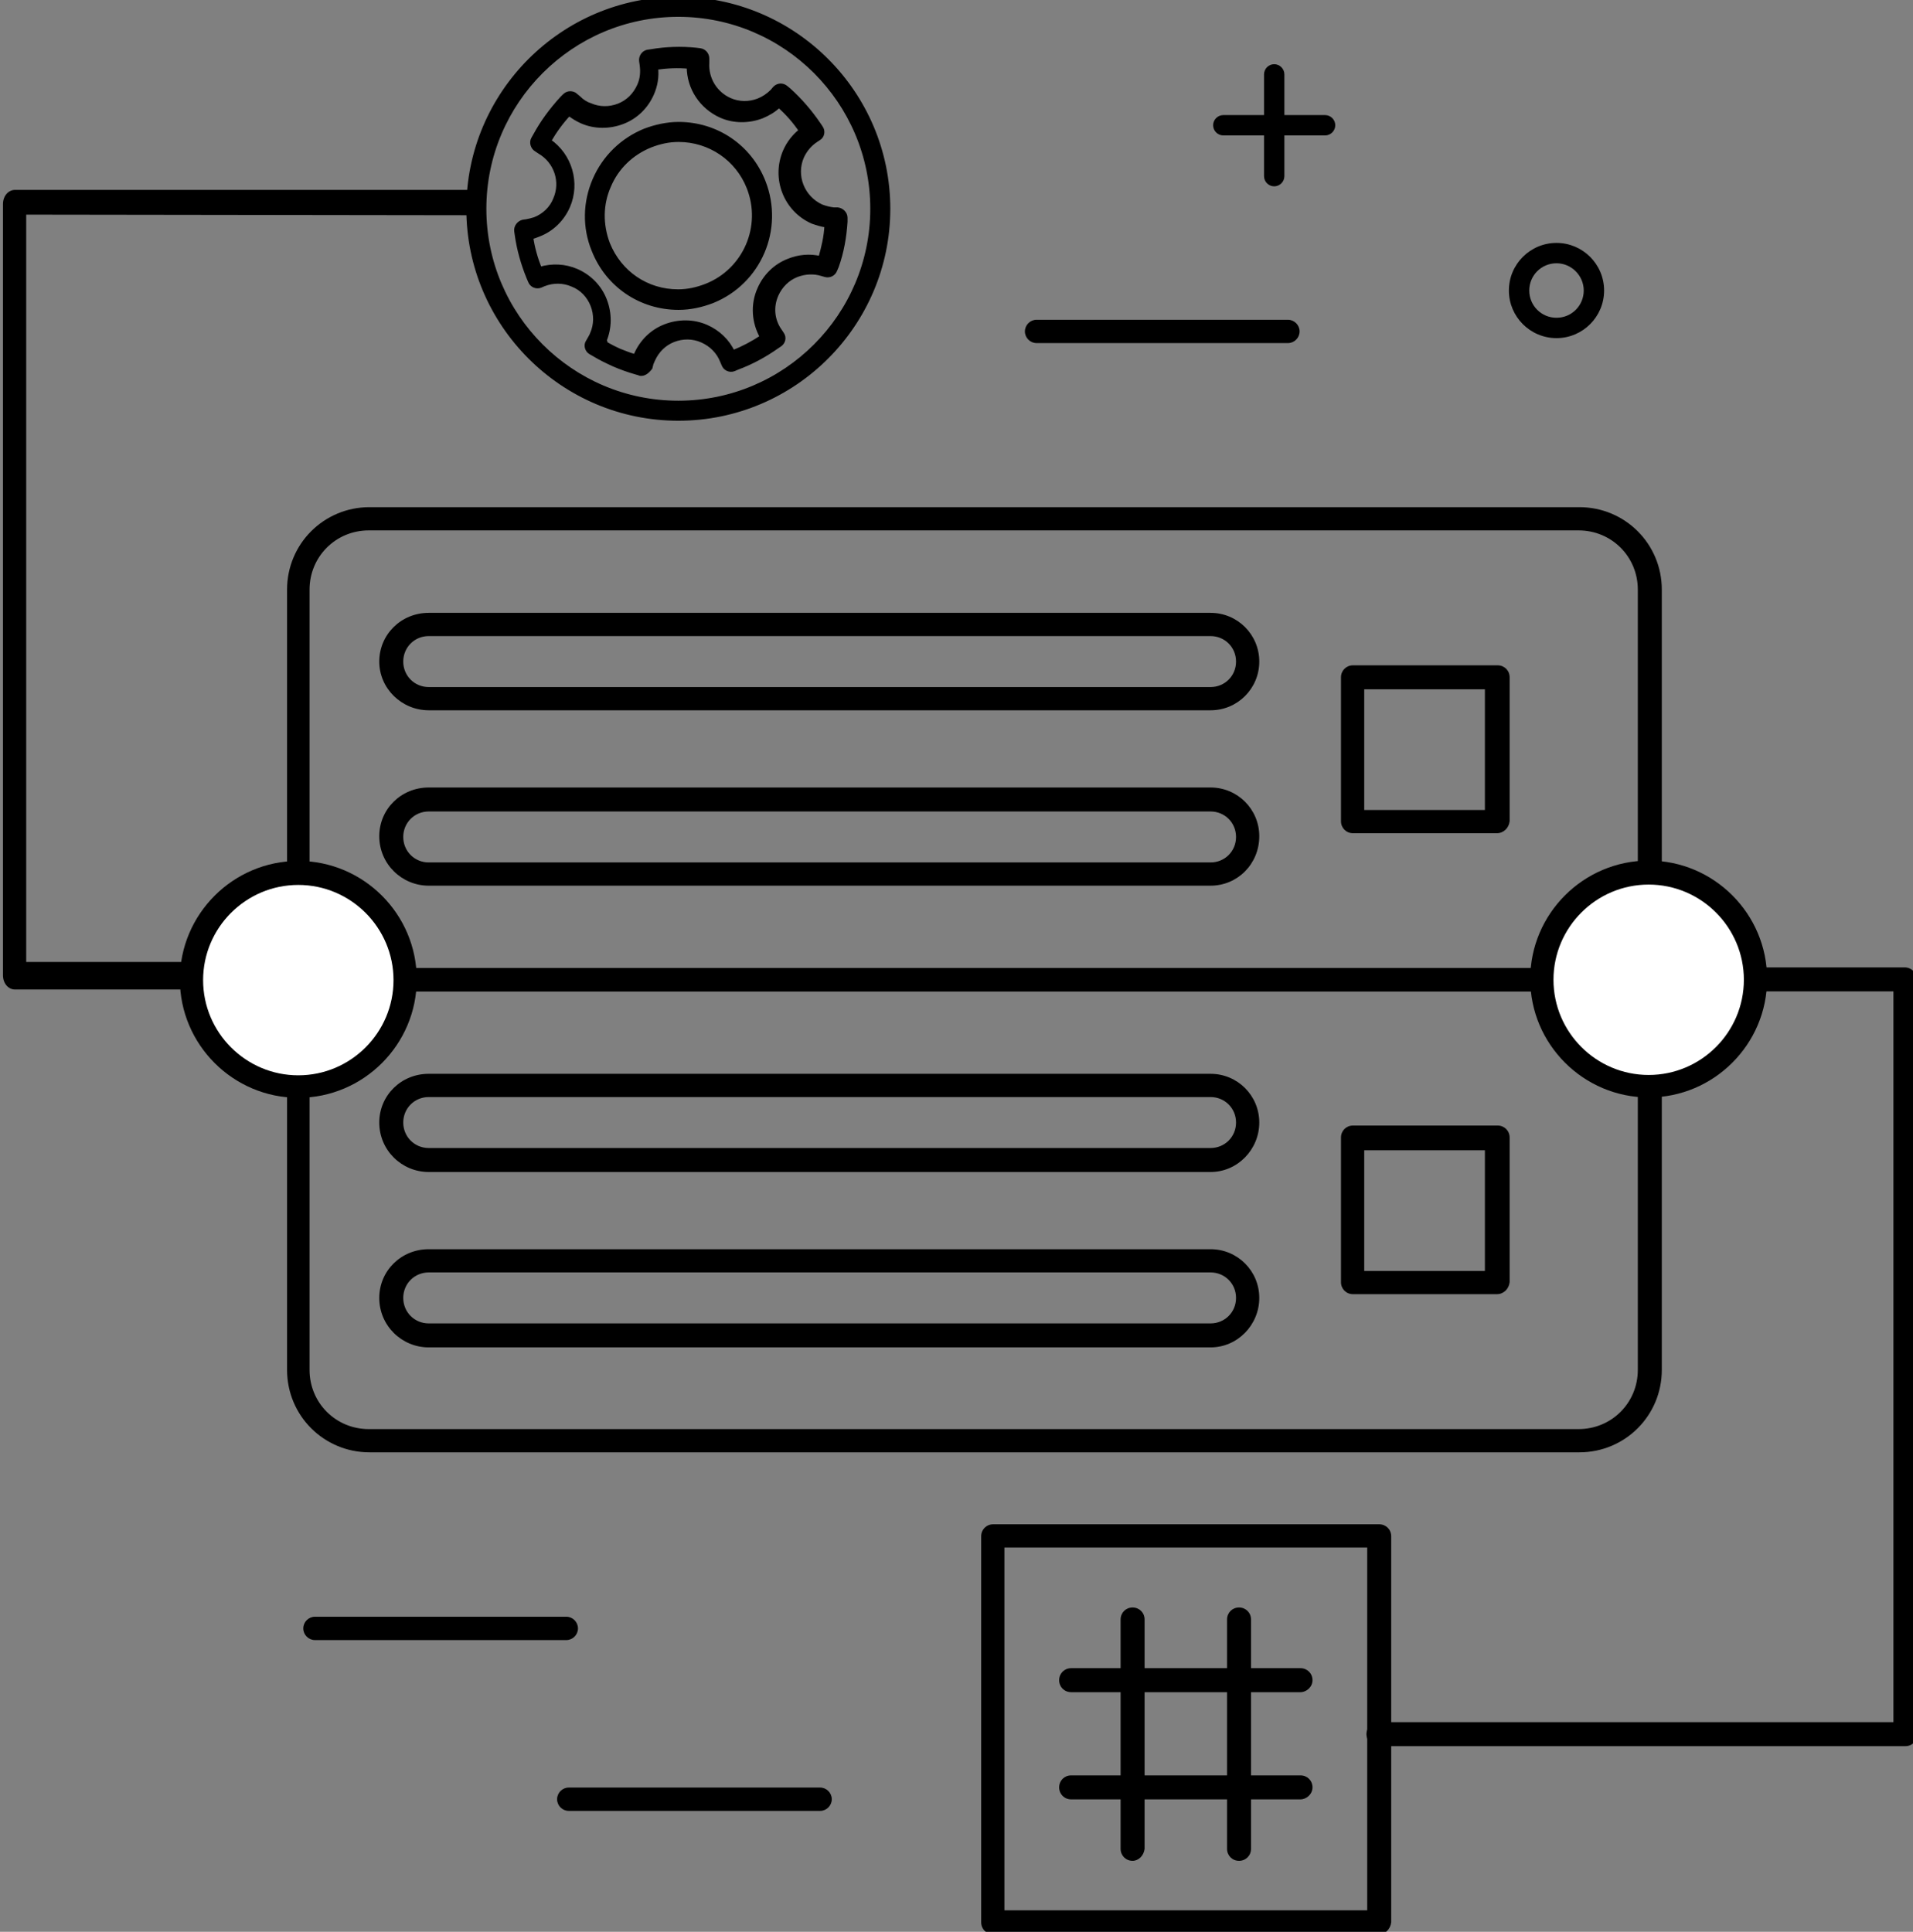
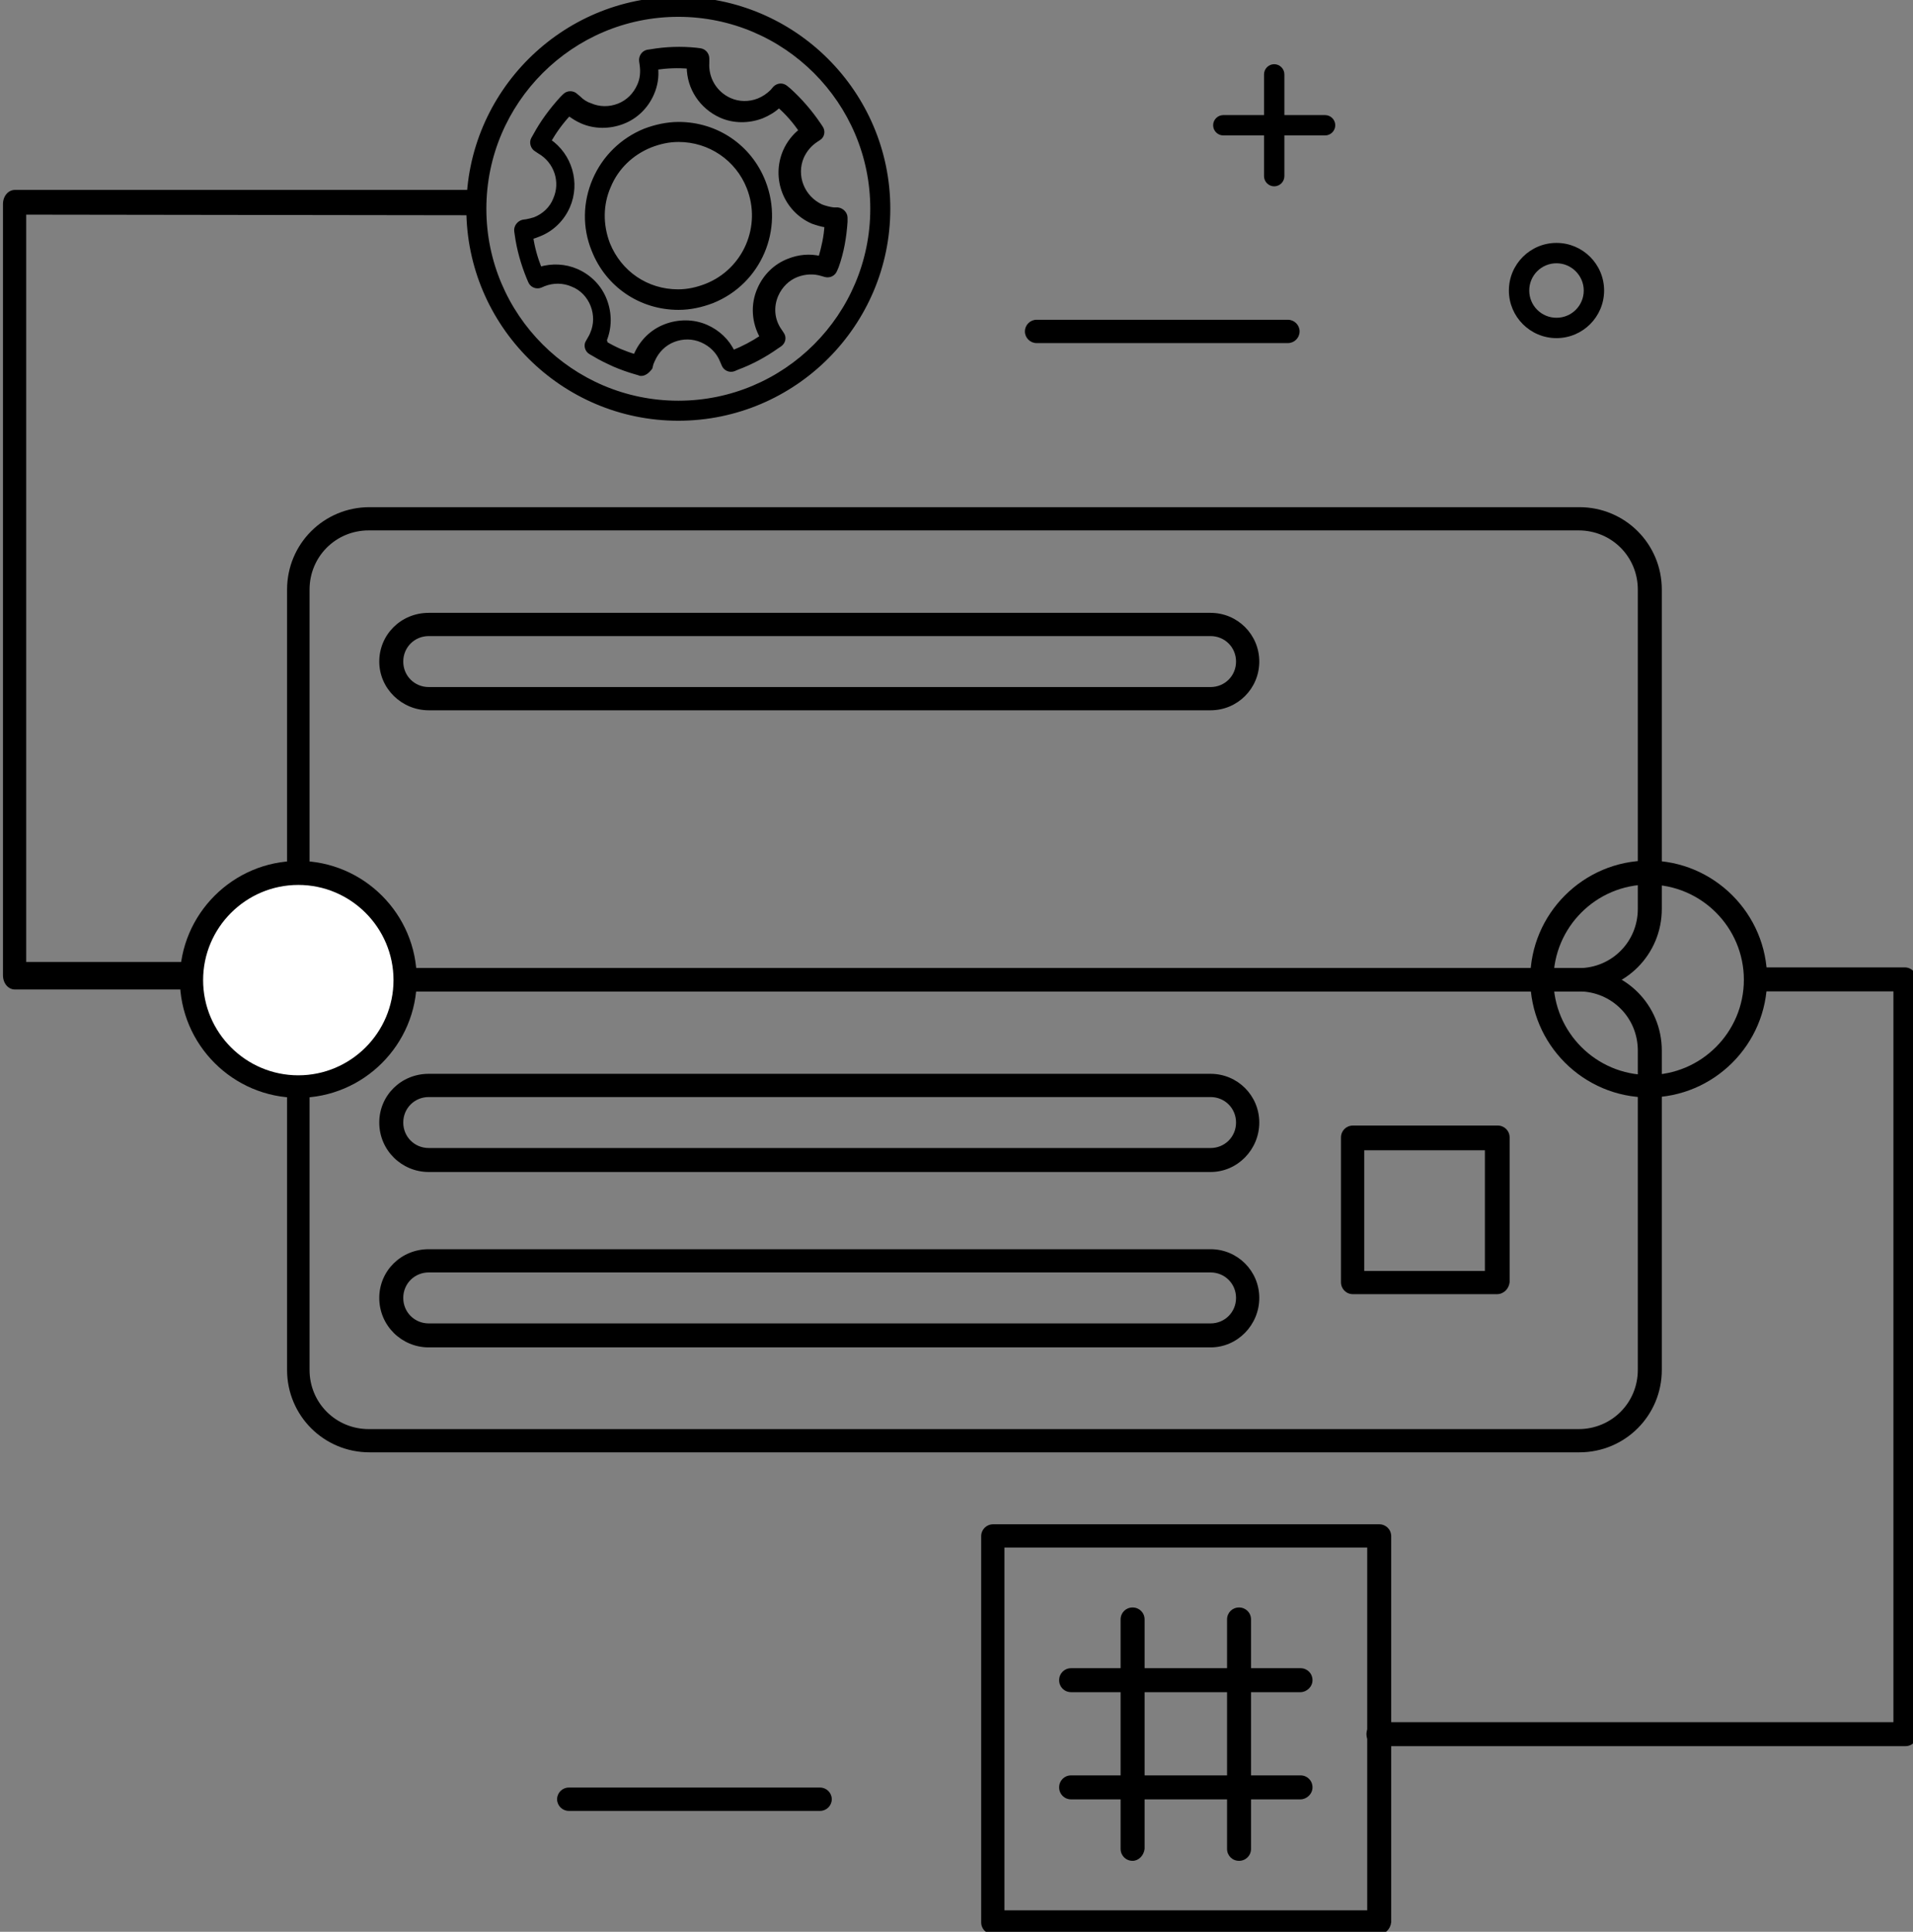
<svg xmlns="http://www.w3.org/2000/svg" xmlns:ns1="http://www.inkscape.org/namespaces/inkscape" xmlns:ns2="http://sodipodi.sourceforge.net/DTD/sodipodi-0.dtd" width="198.041" height="200" viewBox="0 0 198.041 200" id="svg8285" version="1.1" ns1:version="0.91 r13725" ns2:docname="mft.svg">
  <rect x="0" y="0" width="198.041" height="200" fill="#808080" stroke="none" />
  <defs id="defs8287" />
  <ns2:namedview id="base" pagecolor="#ffffff" bordercolor="#666666" borderopacity="1.0" ns1:pageopacity="0.0" ns1:pageshadow="2" ns1:zoom="2.8" ns1:cx="181.25988" ns1:cy="95.683143" ns1:document-units="px" ns1:current-layer="g361" showgrid="false" fit-margin-top="0" fit-margin-left="0" fit-margin-right="0" fit-margin-bottom="0" units="px" ns1:window-width="2560" ns1:window-height="1314" ns1:window-x="0" ns1:window-y="60" ns1:window-maximized="1" />
  <g ns1:label="Layer 1" ns1:groupmode="layer" id="layer1" transform="translate(480.197,-475.219)">
    <g transform="translate(-1471.097,-154.881)" id="g6865">
      <g id="g6935" transform="matrix(0.776,0,0,0.776,222.269,186.2)">
        <g id="g255-2">
          <path ns1:connector-curvature="0" d="m 1201.2,704.3 -161.4,0 c -6.1,0 -11,-4.9 -11,-11 l 0,-42.6 c 0,-6.1 4.9,-11 11,-11 l 161.4,0 c 6.1,0 11,4.9 11,11 l 0,42.6 c 0,6.1 -4.9,11 -11,11 z m -161.5,-61.5 c -4.4,0 -7.9,3.5 -7.9,7.9 l 0,42.6 c 0,4.4 3.5,7.9 7.9,7.9 l 161.4,0 c 4.4,0 7.9,-3.5 7.9,-7.9 l 0,-42.6 c 0,-4.4 -3.5,-7.9 -7.9,-7.9 l -161.4,0 z" id="path257-9" />
        </g>
        <g id="g361" transform="matrix(1,0,0,1.184,0,-129.84)">
          <path ns1:connector-curvature="0" d="m 1016.1,704.3 -23.6,0 c -0.9,0 -1.6,-0.7 -1.6,-1.6 l 0,-86.9 c 0,-0.9 0.7,-1.6 1.6,-1.6 l 61,0 c 0.9,0 1.6,0.7 1.6,1.6 0,0.9 -0.7,1.257 -1.6,1.256 l -59.5,-0.069 0,84.212 22.1,0 c 0.9,0 1.6,0.7 1.6,1.6 0,0.9 -0.8,1.5 -1.6,1.5 z" id="path363" ns2:nodetypes="ssssssssccsss" />
        </g>
        <g id="g259">
          <path ns1:connector-curvature="0" d="m 1201.2,765.8 -161.4,0 c -6.1,0 -11,-4.9 -11,-11 l 0,-42.6 c 0,-6.1 4.9,-11 11,-11 l 161.4,0 c 6.1,0 11,4.9 11,11 l 0,42.6 c 0,6.1 -4.9,11 -11,11 z m -161.5,-61.5 c -4.4,0 -7.9,3.5 -7.9,7.9 l 0,42.6 c 0,4.4 3.5,7.9 7.9,7.9 l 161.4,0 c 4.4,0 7.9,-3.5 7.9,-7.9 l 0,-42.6 c 0,-4.4 -3.5,-7.9 -7.9,-7.9 l -161.4,0 z" id="path261" />
        </g>
        <g id="g263">
          <path style="fill:#ffffff" ns1:connector-curvature="0" d="m 1044.5,702.8 c 0,7.9 -6.4,14.2 -14.2,14.2 -7.9,0 -14.2,-6.4 -14.2,-14.2 0,-7.8 6.4,-14.2 14.2,-14.2 7.8,-0.1 14.2,6.3 14.2,14.2 z" id="path265" />
          <path ns1:connector-curvature="0" d="m 1030.3,718.5 c -8.7,0 -15.8,-7.1 -15.8,-15.8 0,-8.7 7.1,-15.8 15.8,-15.8 8.7,0 15.8,7.1 15.8,15.8 0,8.7 -7.1,15.8 -15.8,15.8 z m 0,-28.4 c -7,0 -12.7,5.7 -12.7,12.7 0,7 5.7,12.7 12.7,12.7 7,0 12.7,-5.7 12.7,-12.7 0,-7 -5.7,-12.7 -12.7,-12.7 z" id="path267" />
        </g>
        <g id="g275">
          <path ns1:connector-curvature="0" d="m 1152,666.8 -104.3,0 c -3.6,0 -6.6,-2.9 -6.6,-6.5 0,-3.6 2.9,-6.5 6.6,-6.5 l 104.3,0 c 3.6,0 6.5,2.9 6.5,6.5 0,3.6 -2.9,6.5 -6.5,6.5 z m -104.3,-9.9 c -1.9,0 -3.4,1.5 -3.4,3.4 0,1.9 1.5,3.4 3.4,3.4 l 104.3,0 c 1.9,0 3.4,-1.5 3.4,-3.4 0,-1.9 -1.5,-3.4 -3.4,-3.4 l -104.3,0 z" id="path279" />
        </g>
        <g id="g281">
-           <path ns1:connector-curvature="0" d="m 1152,690.2 -104.3,0 c -3.6,0 -6.6,-2.9 -6.6,-6.6 0,-3.6 2.9,-6.5 6.6,-6.5 l 104.3,0 c 3.6,0 6.5,2.9 6.5,6.5 0,3.7 -2.9,6.6 -6.5,6.6 z m -104.3,-9.9 c -1.9,0 -3.4,1.5 -3.4,3.4 0,1.9 1.5,3.4 3.4,3.4 l 104.3,0 c 1.9,0 3.4,-1.5 3.4,-3.4 0,-1.9 -1.5,-3.4 -3.4,-3.4 l -104.3,0 z" id="path285" />
-         </g>
+           </g>
        <g id="g287">
          <path ns1:connector-curvature="0" d="m 1152,728.4 -104.3,0 c -3.6,0 -6.6,-2.9 -6.6,-6.6 0,-3.6 2.9,-6.5 6.6,-6.5 l 104.3,0 c 3.6,0 6.5,2.9 6.5,6.5 0,3.6 -2.9,6.6 -6.5,6.6 z m -104.3,-10 c -1.9,0 -3.4,1.5 -3.4,3.4 0,1.9 1.5,3.4 3.4,3.4 l 104.3,0 c 1.9,0 3.4,-1.5 3.4,-3.4 0,-1.9 -1.5,-3.4 -3.4,-3.4 l -104.3,0 z" id="path291" />
        </g>
        <g id="g293">
          <path ns1:connector-curvature="0" d="m 1152,751.8 -104.3,0 c -3.6,0 -6.6,-2.9 -6.6,-6.6 0,-3.6 2.9,-6.5 6.6,-6.5 l 104.3,0 c 3.6,0 6.5,2.9 6.5,6.5 0,3.6 -2.9,6.6 -6.5,6.6 z m -104.3,-10 c -1.9,0 -3.4,1.5 -3.4,3.4 0,1.9 1.5,3.4 3.4,3.4 l 104.3,0 c 1.9,0 3.4,-1.5 3.4,-3.4 0,-1.9 -1.5,-3.4 -3.4,-3.4 l -104.3,0 z" id="path297" />
        </g>
        <g id="g299">
-           <path ns1:connector-curvature="0" d="m 1190.2,683.2 -19.2,0 c -0.9,0 -1.6,-0.7 -1.6,-1.6 l 0,-19.2 c 0,-0.9 0.7,-1.6 1.6,-1.6 l 19.3,0 c 0.9,0 1.6,0.7 1.6,1.6 l 0,19.2 c -0.1,0.9 -0.8,1.6 -1.7,1.6 z m -17.7,-3.1 16.1,0 0,-16.1 -16.1,0 0,16.1 z" id="path303" />
-         </g>
+           </g>
        <g id="g305">
          <path ns1:connector-curvature="0" d="m 1190.2,744.7 -19.2,0 c -0.9,0 -1.6,-0.7 -1.6,-1.6 l 0,-19.3 c 0,-0.9 0.7,-1.6 1.6,-1.6 l 19.3,0 c 0.9,0 1.6,0.7 1.6,1.6 l 0,19.3 c -0.1,0.9 -0.8,1.6 -1.7,1.6 z m -17.7,-3.1 16.1,0 0,-16.1 -16.1,0 0,16.1 z" id="path309" />
        </g>
        <g id="g311">
          <g id="g313">
            <path ns1:connector-curvature="0" d="m 1174.5,830.1 -51.5,0 c -0.9,0 -1.6,-0.7 -1.6,-1.6 l 0,-51.5 c 0,-0.9 0.7,-1.6 1.6,-1.6 l 51.5,0 c 0.9,0 1.6,0.7 1.6,1.6 l 0,51.5 c -0.1,0.9 -0.8,1.6 -1.6,1.6 z m -50,-3.2 48.4,0 0,-48.4 -48.4,0 0,48.4 z" id="path317" />
          </g>
          <g id="g319">
            <g id="g321">
              <line style="fill:#ffffff" x1="1133.4" y1="796.3" x2="1164" y2="796.3" id="line323" />
              <path ns1:connector-curvature="0" d="m 1164,797.8 -30.6,0 c -0.9,0 -1.6,-0.7 -1.6,-1.6 0,-0.9 0.7,-1.6 1.6,-1.6 l 30.6,0 c 0.9,0 1.6,0.7 1.6,1.6 0,0.9 -0.8,1.6 -1.6,1.6 z" id="path325" />
            </g>
            <g id="g327">
              <line style="fill:#ffffff" x1="1133.4" y1="810.5" x2="1164" y2="810.5" id="line329" />
              <path ns1:connector-curvature="0" d="m 1164,812.1 -30.6,0 c -0.9,0 -1.6,-0.7 -1.6,-1.6 0,-0.9 0.7,-1.6 1.6,-1.6 l 30.6,0 c 0.9,0 1.6,0.7 1.6,1.6 0,0.9 -0.8,1.6 -1.6,1.6 z" id="path331" />
            </g>
            <g id="g333">
-               <line style="fill:#ffffff" x1="1141.6" y1="818.7" x2="1141.6" y2="788.1" id="line335" />
              <path ns1:connector-curvature="0" d="m 1141.6,820.3 c -0.9,0 -1.6,-0.7 -1.6,-1.6 l 0,-30.6 c 0,-0.9 0.7,-1.6 1.6,-1.6 0.9,0 1.6,0.7 1.6,1.6 l 0,30.6 c -0.1,0.9 -0.8,1.6 -1.6,1.6 z" id="path337" />
            </g>
            <g id="g339">
              <line style="fill:#ffffff" x1="1155.8" y1="818.7" x2="1155.8" y2="788.1" id="line341" />
              <path ns1:connector-curvature="0" d="m 1155.8,820.3 c -0.9,0 -1.6,-0.7 -1.6,-1.6 l 0,-30.6 c 0,-0.9 0.7,-1.6 1.6,-1.6 0.9,0 1.6,0.7 1.6,1.6 l 0,30.6 c 0,0.9 -0.7,1.6 -1.6,1.6 z" id="path343" />
            </g>
          </g>
        </g>
        <g id="g345">
          <path ns1:connector-curvature="0" d="m 1244.7,805 -70.3,0 c -0.9,0 -1.6,-0.7 -1.6,-1.6 0,-0.9 0.7,-1.6 1.6,-1.6 l 68.7,0 0,-97.5 -18.3,0 c -0.9,0 -1.6,-0.7 -1.6,-1.6 0,-0.9 0.7,-1.6 1.6,-1.6 l 19.8,0 c 0.9,0 1.6,0.7 1.6,1.6 l 0,100.7 c 0.1,0.9 -0.6,1.6 -1.5,1.6 z" id="path347" />
        </g>
        <g id="g6557" transform="matrix(0.683,0,0,0.683,295.845,49.081)" style="stroke:#000000;stroke-opacity:1;stroke-width:0.811;stroke-miterlimit:4;stroke-dasharray:none">
          <g transform="translate(57.412,191.198)" id="g6549-7" style="stroke:#000000;stroke-opacity:1;stroke-width:0.811;stroke-miterlimit:4;stroke-dasharray:none">
            <g transform="translate(-0.249,-0.644)" id="g349-1-0" style="stroke:#000000;stroke-opacity:1;stroke-width:0.811;stroke-miterlimit:4;stroke-dasharray:none">
              <path style="fill:#ffffff;fill-opacity:0;stroke:#000000;stroke-opacity:1;stroke-width:0.811;stroke-miterlimit:4;stroke-dasharray:none" ns1:connector-curvature="0" d="m 1131.8,615.9 c 0,21.8 -17.6,39.4 -39.4,39.4 -21.8,0 -39.4,-17.7 -39.4,-39.4 0,-21.8 17.6,-39.4 39.4,-39.4 21.8,0 39.4,17.6 39.4,39.4 z" id="path351-9" />
              <path ns1:connector-curvature="0" d="m 1092.4,656.9 c -22.6,0 -41,-18.4 -41,-41 0,-22.6 18.4,-41 41,-41 22.6,0 41,18.4 41,41 0,22.6 -18.4,41 -41,41 z m 0,-78.9 c -20.9,0 -37.9,17 -37.9,37.9 0,20.9 17,37.9 37.9,37.9 20.9,0 37.9,-17 37.9,-37.9 0,-20.9 -17,-37.9 -37.9,-37.9 z" id="path353-2-3" style="stroke:#000000;stroke-opacity:1;stroke-width:0.811;stroke-miterlimit:4;stroke-dasharray:none" />
            </g>
            <g id="g355-6" style="stroke:#000000;stroke-opacity:1;stroke-width:0.811;stroke-miterlimit:4;stroke-dasharray:none">
              <path style="fill:#ffffff;fill-opacity:0;stroke:#000000;stroke-opacity:1;stroke-width:0.811;stroke-miterlimit:4;stroke-dasharray:none" ns1:connector-curvature="0" d="m 1122.1,617.1 c -1,-0.1 -2,-0.3 -3,-0.7 -4.5,-2 -6.6,-7.2 -4.6,-11.7 0.7,-1.6 1.8,-2.9 3.2,-3.8 l 0.6,-0.4 -0.4,-0.6 c -1.5,-2.4 -3.4,-4.5 -5.5,-6.4 l -0.6,-0.5 -0.5,0.5 c -0.9,1 -2,1.7 -3.2,2.2 -2.2,0.9 -4.6,0.8 -6.8,-0.1 -3.5,-1.5 -5.6,-5 -5.3,-8.8 l 0,-0.8 -0.7,-0.1 c -2.8,-0.3 -5.6,-0.2 -8.3,0.3 l -0.7,0.1 0.1,0.8 c 0.3,1.7 0.1,3.4 -0.6,5 -0.9,2.2 -2.7,3.8 -4.9,4.7 -2.2,0.9 -4.6,0.8 -6.8,-0.1 -1,-0.4 -1.8,-1 -2.6,-1.7 l -0.6,-0.5 -0.5,0.6 c -2,2 -3.6,4.3 -5,6.8 l -0.4,0.7 0.7,0.4 c 3.9,2.3 5.5,7.1 3.7,11.2 -0.9,2.2 -2.7,3.8 -4.9,4.7 -0.6,0.2 -1.2,0.4 -1.9,0.5 l -0.7,0.1 0.1,0.7 c 0.3,2.7 1.1,5.4 2.2,8 l 0.3,0.7 0.7,-0.3 c 2.2,-0.8 4.6,-0.8 6.8,0.1 4.5,1.9 6.6,7.2 4.6,11.7 -0.1,0.3 -0.3,0.6 -0.4,0.9 l -0.4,0.7 0.6,0.4 c 1.3,0.8 2.5,1.4 3.8,2 1.3,0.6 2.6,1 4,1.4 l 0.7,0.2 0.2,-0.7 c 0.1,-0.3 0.2,-0.6 0.3,-0.9 0.9,-2.2 2.7,-3.8 4.9,-4.7 2.2,-0.9 4.6,-0.9 6.8,0.1 2.2,0.9 3.9,2.7 4.7,4.9 l 0.3,0.7 0.7,-0.3 c 2.6,-1 5.1,-2.3 7.3,-3.9 l 0.6,-0.4 -0.4,-0.6 c -1.7,-2.5 -2,-5.7 -0.8,-8.5 0.9,-2.2 2.7,-3.8 4.9,-4.7 1.9,-0.7 4,-0.8 5.9,-0.2 l 0.7,0.2 0.2,-0.7 c 0.9,-2.6 1.4,-5.4 1.6,-8.3 l 0,-0.8 -0.7,-0.1 z m -23.8,14.7 c -8.4,3.3 -17.9,-0.8 -21.2,-9.1 -3.3,-8.4 0.8,-17.9 9.1,-21.2 8.4,-3.3 17.9,0.7 21.2,9.1 3.4,8.4 -0.7,17.9 -9.1,21.2 z" id="path357-0" />
              <path ns1:connector-curvature="0" d="m 1084.9,647.5 c -0.1,0 -0.3,0 -0.4,-0.1 l -0.7,-0.2 c -1.4,-0.4 -2.8,-0.9 -4.2,-1.5 -1.3,-0.6 -2.6,-1.2 -3.9,-2 l -0.7,-0.4 c -0.7,-0.4 -1,-1.4 -0.5,-2.1 l 0.4,-0.7 c 0.1,-0.2 0.3,-0.5 0.4,-0.8 0.8,-1.8 0.8,-3.8 0.1,-5.6 -0.7,-1.8 -2.1,-3.3 -3.9,-4 -1.8,-0.8 -3.8,-0.8 -5.6,-0.1 l -0.7,0.3 c -0.8,0.3 -1.7,-0.1 -2,-0.9 l -0.3,-0.7 c -1.1,-2.7 -1.9,-5.5 -2.3,-8.4 l -0.1,-0.7 c -0.1,-0.8 0.5,-1.6 1.3,-1.8 l 0.7,-0.1 c 0.5,-0.1 1,-0.2 1.6,-0.4 1.8,-0.7 3.3,-2.1 4,-3.9 1.5,-3.4 0.2,-7.4 -3.1,-9.3 l -0.6,-0.4 c -0.7,-0.4 -1,-1.4 -0.6,-2.1 l 0.4,-0.7 c 1.4,-2.6 3.2,-5 5.2,-7.2 l 0.5,-0.5 c 0.3,-0.3 0.7,-0.5 1.1,-0.5 0.4,0 0.8,0.1 1.1,0.4 l 0.6,0.5 c 0.6,0.6 1.3,1.1 2.2,1.4 1.8,0.8 3.8,0.8 5.6,0.1 1.8,-0.7 3.2,-2.1 4,-3.9 0.6,-1.3 0.7,-2.7 0.5,-4.1 l -0.1,-0.7 c -0.1,-0.8 0.4,-1.6 1.2,-1.8 l 0.7,-0.1 c 2.9,-0.5 5.9,-0.6 8.8,-0.3 l 0.8,0.1 c 0.8,0.1 1.4,0.8 1.4,1.6 l 0,0.8 c -0.2,3.1 1.5,6 4.4,7.3 1.8,0.8 3.8,0.8 5.6,0.1 1,-0.4 1.9,-1 2.7,-1.8 l 0.5,-0.6 c 0.6,-0.6 1.5,-0.7 2.2,-0.1 l 0.6,0.5 c 2.2,2 4.1,4.2 5.8,6.7 l 0.4,0.6 c 0.5,0.7 0.3,1.7 -0.4,2.1 l -0.6,0.4 c -1.2,0.8 -2.1,1.9 -2.7,3.2 -1.6,3.7 0.1,8 3.8,9.7 0.8,0.3 1.6,0.5 2.4,0.6 l 0.8,0 c 0.8,0.1 1.5,0.8 1.5,1.6 l 0,0.8 c -0.2,3 -0.7,5.9 -1.7,8.7 l -0.3,0.7 c -0.3,0.8 -1.1,1.2 -1.9,1 l -0.7,-0.2 c -1.6,-0.5 -3.3,-0.4 -4.9,0.2 -1.8,0.7 -3.2,2.1 -4,3.9 -1,2.3 -0.8,4.9 0.7,7 l 0.4,0.6 c 0.5,0.7 0.3,1.6 -0.4,2.1 l -0.6,0.4 c -2.4,1.7 -5,3.1 -7.7,4.1 l -0.7,0.3 c -0.8,0.3 -1.7,-0.1 -2,-0.9 l -0.3,-0.7 c -0.7,-1.8 -2.1,-3.2 -3.9,-4 -1.8,-0.8 -3.8,-0.8 -5.6,-0.1 -1.8,0.7 -3.2,2.1 -4,3.9 -0.1,0.2 -0.2,0.5 -0.3,0.7 l -0.2,0.8 c -0.6,0.8 -1.2,1.2 -1.8,1.2 z m -7.1,-6 c 1,0.6 2,1.1 2.9,1.5 1,0.4 2,0.8 3.1,1.1 0,-0.1 0.1,-0.2 0.1,-0.4 1.1,-2.5 3.1,-4.5 5.7,-5.5 2.6,-1 5.5,-1 8,0.1 2.3,1 4.2,2.8 5.2,5 2,-0.8 3.9,-1.8 5.7,-3 -1.6,-2.8 -1.9,-6.3 -0.5,-9.4 1.1,-2.5 3.1,-4.5 5.7,-5.5 2,-0.8 4.1,-1 6.2,-0.5 0.6,-2.1 1.1,-4.2 1.2,-6.4 -0.9,-0.1 -1.8,-0.4 -2.7,-0.7 -5.3,-2.3 -7.7,-8.5 -5.4,-13.8 0.7,-1.6 1.8,-3 3.1,-4 -1.2,-1.8 -2.7,-3.5 -4.3,-4.9 -0.9,0.9 -2.1,1.6 -3.3,2.1 -2.6,1 -5.5,1 -8,-0.1 -3.8,-1.7 -6.3,-5.4 -6.3,-9.6 -2.1,-0.2 -4.3,-0.1 -6.4,0.2 0.2,1.8 -0.1,3.5 -0.8,5.1 -1.1,2.5 -3.1,4.5 -5.7,5.5 -2.6,1 -5.5,1 -8,-0.1 -0.9,-0.4 -1.7,-0.9 -2.5,-1.5 -1.5,1.6 -2.8,3.4 -3.9,5.3 4.1,2.8 5.7,8.2 3.7,12.8 -1.1,2.5 -3.1,4.5 -5.7,5.5 -0.5,0.2 -1,0.4 -1.5,0.5 0.3,2.1 0.9,4.2 1.7,6.2 2.4,-0.7 4.9,-0.6 7.2,0.4 2.5,1.1 4.5,3.1 5.5,5.7 1,2.6 1,5.4 -0.1,8 0.3,0.1 0.2,0.2 0.1,0.4 z m 14.4,-6.9 c -7.4,0 -13.9,-4.4 -16.6,-11.3 -1.8,-4.4 -1.7,-9.3 0.2,-13.7 1.9,-4.4 5.4,-7.8 9.8,-9.6 2.1,-0.8 4.4,-1.3 6.6,-1.3 7.4,0 13.9,4.4 16.6,11.3 3.6,9.2 -0.8,19.6 -10,23.3 -2.1,0.8 -4.3,1.3 -6.6,1.3 z m 0,-32.8 c -1.9,0 -3.7,0.4 -5.5,1.1 -3.7,1.5 -6.6,4.3 -8.1,7.9 -1.6,3.6 -1.6,7.6 -0.2,11.3 2.3,5.7 7.6,9.3 13.7,9.3 1.9,0 3.7,-0.4 5.5,-1.1 7.6,-3 11.3,-11.6 8.3,-19.2 -2.2,-5.6 -7.6,-9.3 -13.7,-9.3 z" id="path359-6" style="stroke:#000000;stroke-opacity:1;stroke-width:0.811;stroke-miterlimit:4;stroke-dasharray:none" />
            </g>
          </g>
        </g>
        <g id="g263-2" transform="translate(180.148,-0.047)">
-           <path style="fill:#ffffff" ns1:connector-curvature="0" d="m 1044.5,702.8 c 0,7.9 -6.4,14.2 -14.2,14.2 -7.9,0 -14.2,-6.4 -14.2,-14.2 0,-7.8 6.4,-14.2 14.2,-14.2 7.8,-0.1 14.2,6.3 14.2,14.2 z" id="path265-6" />
          <path ns1:connector-curvature="0" d="m 1030.3,718.5 c -8.7,0 -15.8,-7.1 -15.8,-15.8 0,-8.7 7.1,-15.8 15.8,-15.8 8.7,0 15.8,7.1 15.8,15.8 0,8.7 -7.1,15.8 -15.8,15.8 z m 0,-28.4 c -7,0 -12.7,5.7 -12.7,12.7 0,7 5.7,12.7 12.7,12.7 7,0 12.7,-5.7 12.7,-12.7 0,-7 -5.7,-12.7 -12.7,-12.7 z" id="path267-1" />
        </g>
        <g transform="matrix(0.438,0,0,0.438,985.773,527.735)" id="g483">
          <g id="g485">
            <path ns1:connector-curvature="0" d="m 414.4,142.4 -31,0 c -1.7,0 -3.1,-1.4 -3.1,-3.1 0,-1.7 1.4,-3.1 3.1,-3.1 l 31,0 c 1.7,0 3.1,1.4 3.1,3.1 0,1.7 -1.4,3.1 -3.1,3.1 z" id="path487" />
          </g>
          <g id="g489">
            <path ns1:connector-curvature="0" d="m 398.9,157.9 c -1.7,0 -3.1,-1.4 -3.1,-3.1 l 0,-31 c 0,-1.7 1.4,-3.1 3.1,-3.1 1.7,0 3.1,1.4 3.1,3.1 l 0,31 c 0,1.7 -1.4,3.1 -3.1,3.1 z" id="path491" />
          </g>
        </g>
        <g transform="matrix(0.438,0,0,0.438,1047.304,533.27)" id="g493">
          <path ns1:connector-curvature="0" d="m 344.4,191.5 c -8,0 -14.5,-6.5 -14.5,-14.5 0,-8 6.5,-14.5 14.5,-14.5 8,0 14.5,6.5 14.5,14.5 0,8 -6.5,14.5 -14.5,14.5 z m 0,-22.8 c -4.6,0 -8.3,3.7 -8.3,8.3 0,4.6 3.7,8.3 8.3,8.3 4.6,0 8.3,-3.7 8.3,-8.3 0,-4.5 -3.7,-8.3 -8.3,-8.3 z" id="path495" />
        </g>
        <g transform="matrix(0.502,0,0,0.502,1030.296,394.922)" id="g497">
          <path ns1:connector-curvature="0" d="m 263,444 -66.8,0 c -1.7,0 -3.1,-1.4 -3.1,-3.1 0,-1.7 1.4,-3.1 3.1,-3.1 l 66.8,0 c 1.7,0 3.1,1.4 3.1,3.1 0,1.7 -1.4,3.1 -3.1,3.1 z" id="path499" />
        </g>
        <g transform="matrix(0.502,0,0,0.502,934.028,567.96)" id="g497-3">
-           <path ns1:connector-curvature="0" d="m 263,444 -66.8,0 c -1.7,0 -3.1,-1.4 -3.1,-3.1 0,-1.7 1.4,-3.1 3.1,-3.1 l 66.8,0 c 1.7,0 3.1,1.4 3.1,3.1 0,1.7 -1.4,3.1 -3.1,3.1 z" id="path499-6" />
-         </g>
+           </g>
        <g transform="matrix(0.502,0,0,0.502,967.887,590.75)" id="g497-7">
          <path ns1:connector-curvature="0" d="m 263,444 -66.8,0 c -1.7,0 -3.1,-1.4 -3.1,-3.1 0,-1.7 1.4,-3.1 3.1,-3.1 l 66.8,0 c 1.7,0 3.1,1.4 3.1,3.1 0,1.7 -1.4,3.1 -3.1,3.1 z" id="path499-5" />
        </g>
      </g>
    </g>
  </g>
</svg>